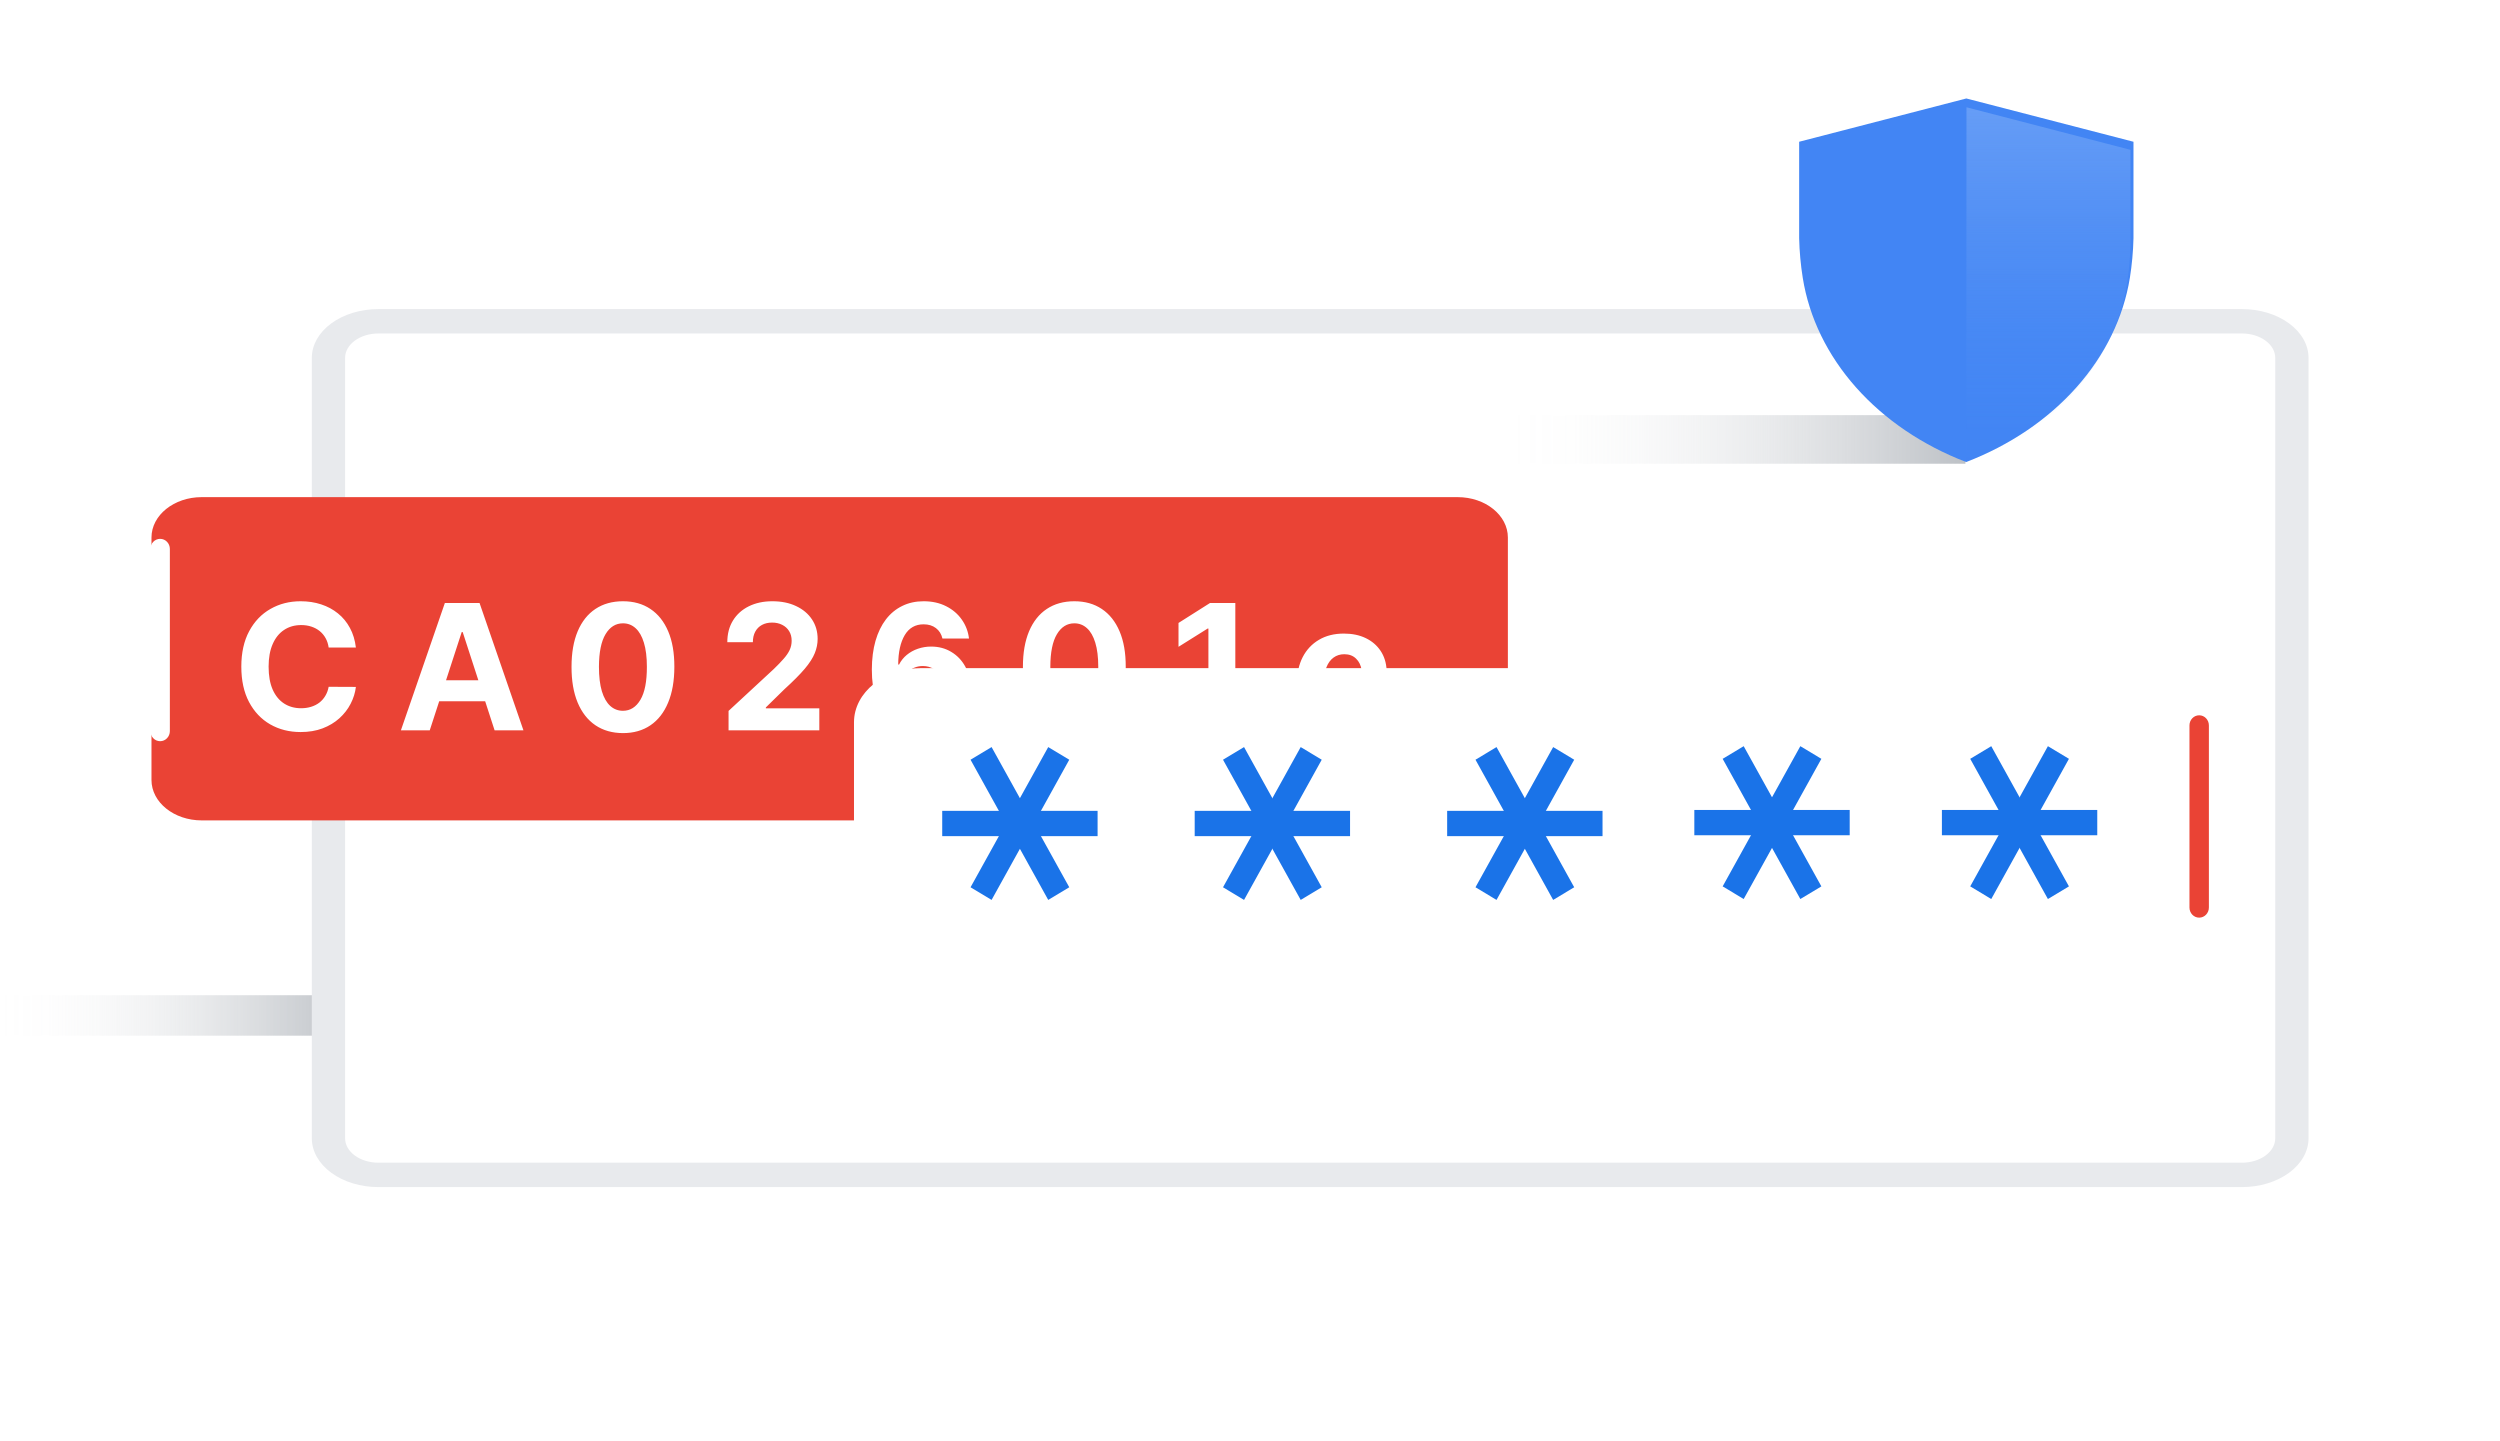
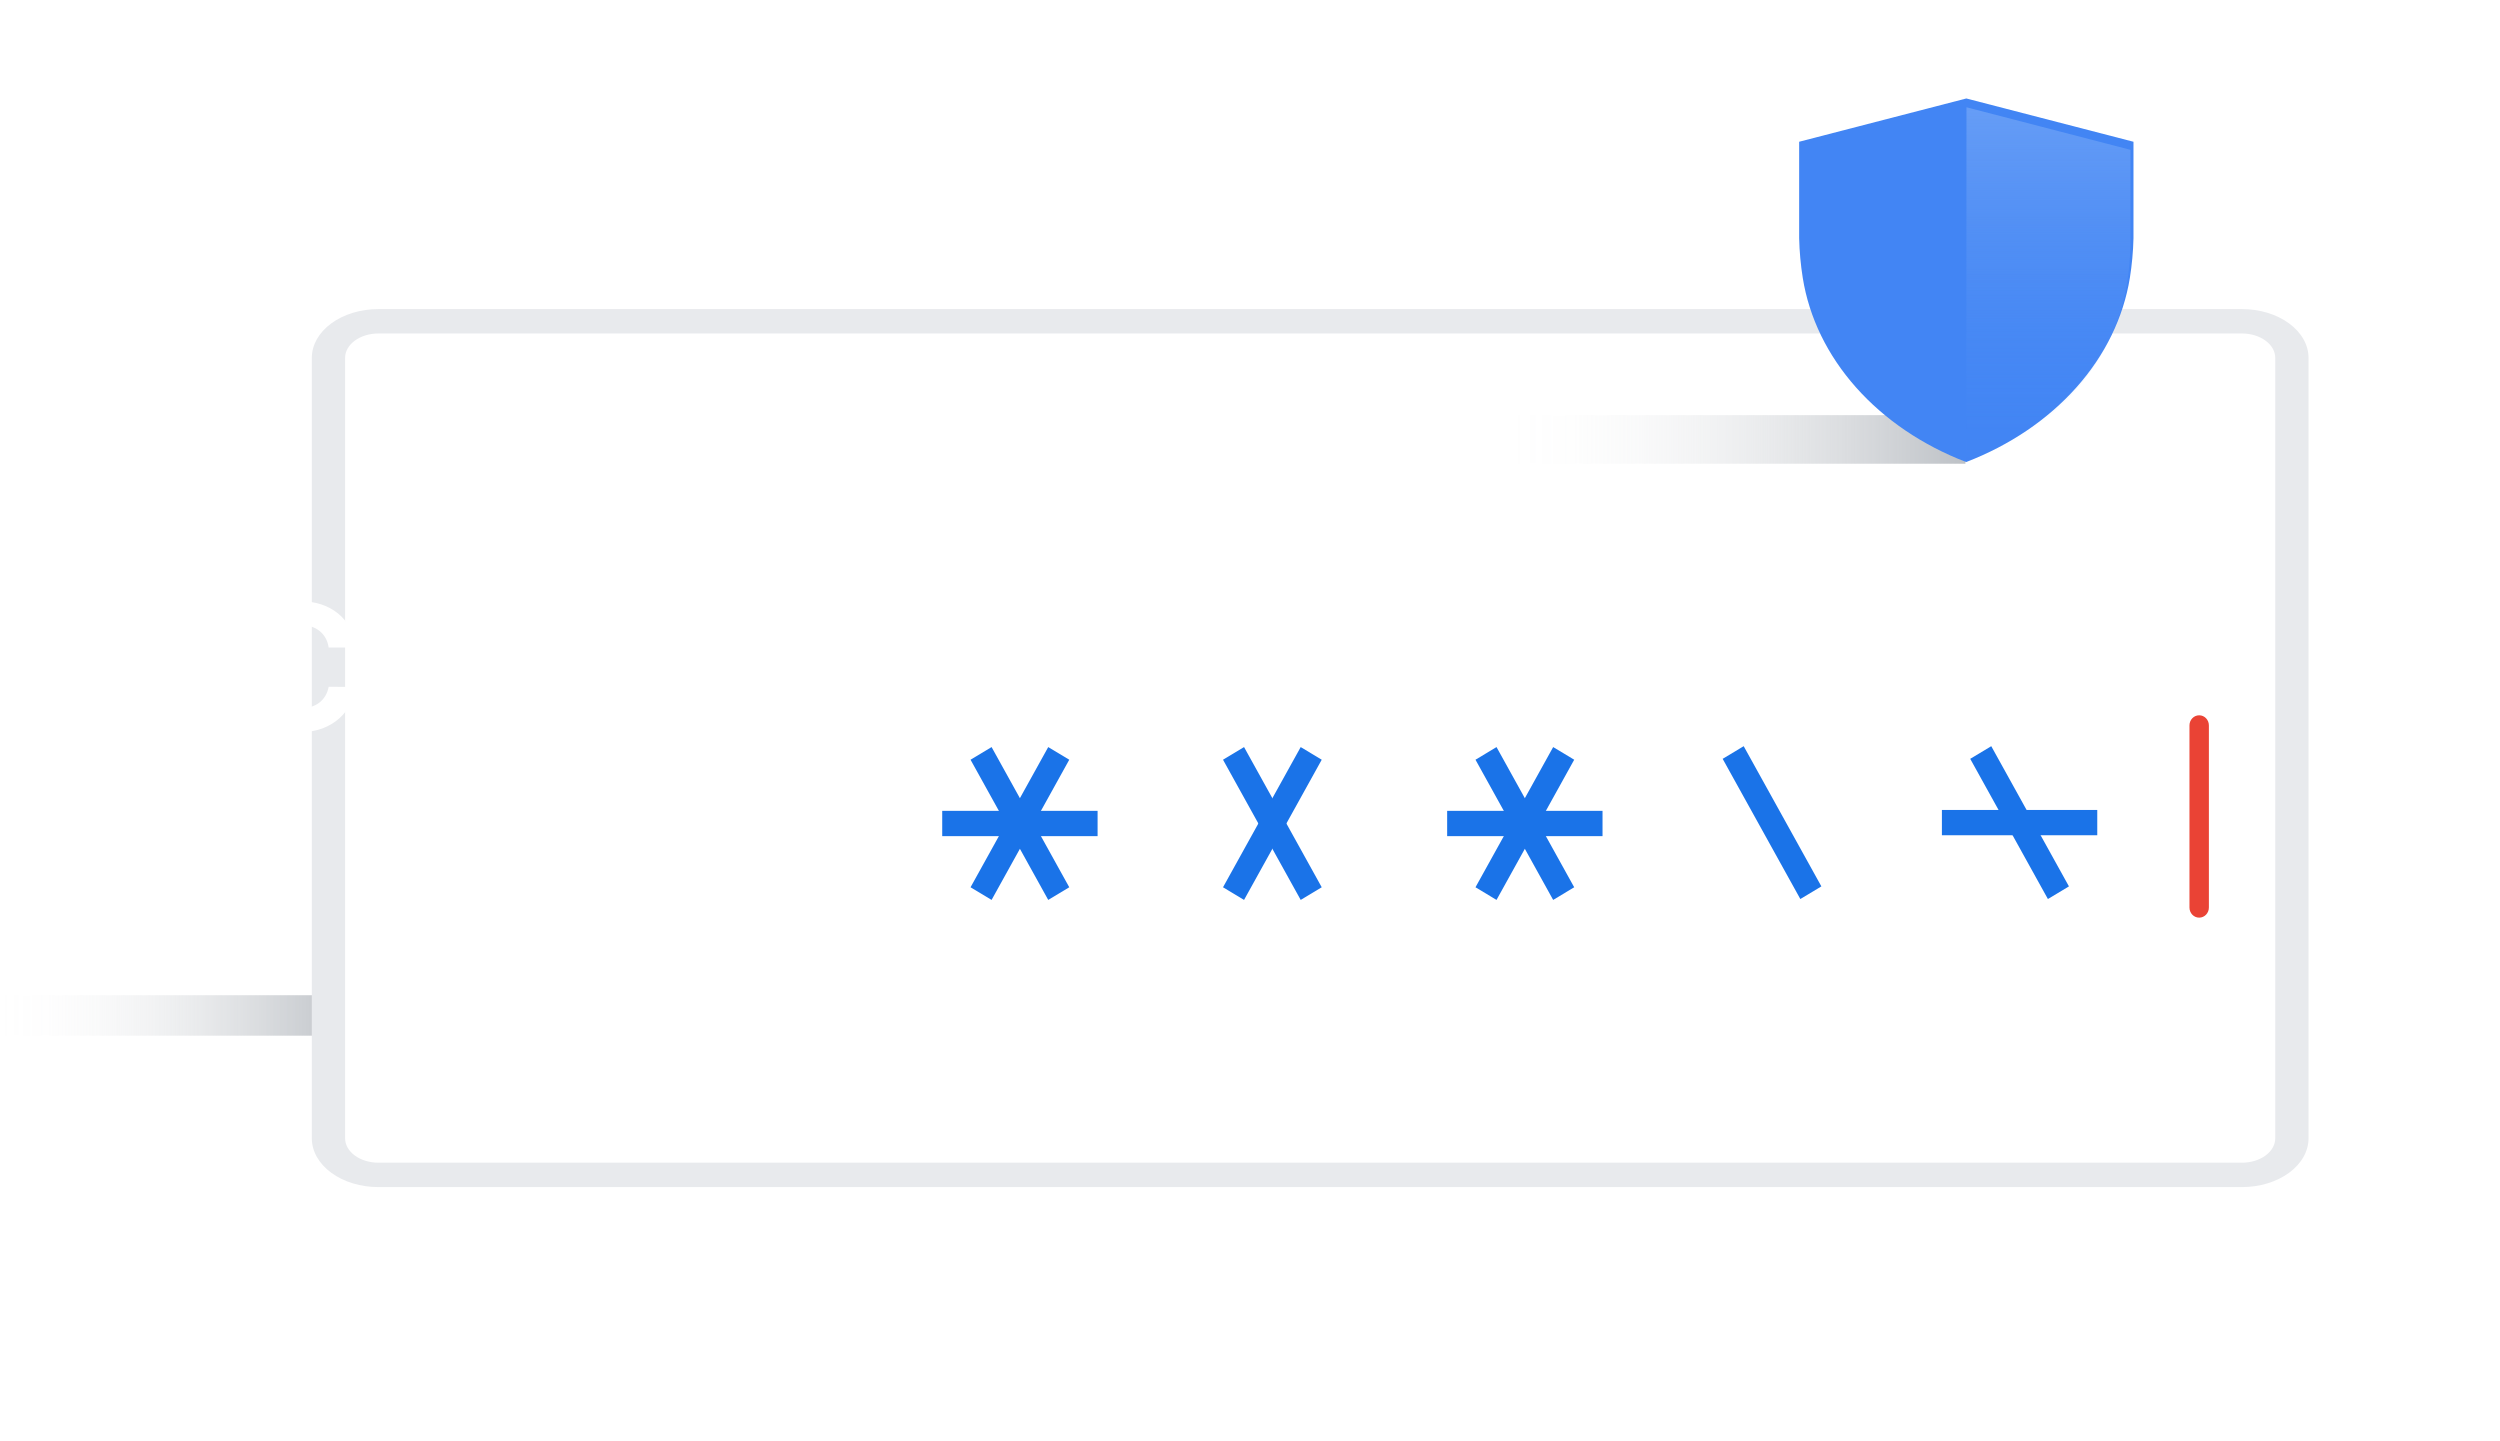
<svg xmlns="http://www.w3.org/2000/svg" width="914" height="527" viewBox="0 0 914 527" fill="none">
  <path style="mix-blend-mode:multiply" d="M0.306 363.851H128.109V378.648H0.306V363.851Z" fill="url(#paint0_linear_5_74)" />
  <path d="M825.542 115H136.458C126.264 115 118 121.006 118 128.414V414.586C118 421.994 126.264 428 136.458 428H825.542C835.736 428 844 421.994 844 414.586V128.414C844 121.006 835.736 115 825.542 115Z" fill="white" />
  <path d="M819.667 121.917C822.892 121.919 825.985 122.859 828.266 124.531C830.547 126.203 831.83 128.469 831.833 130.833V416.167C831.83 418.531 830.547 420.797 828.266 422.469C825.985 424.141 822.892 425.081 819.667 425.083H138.333C135.108 425.081 132.015 424.141 129.734 422.469C127.453 420.797 126.17 418.531 126.167 416.167V130.833C126.17 128.469 127.453 126.203 129.734 124.531C132.015 122.859 135.108 121.919 138.333 121.917H819.667ZM819.667 113H138.333C131.88 113 125.69 114.879 121.127 118.223C116.564 121.568 114 126.104 114 130.833V416.167C114 420.896 116.564 425.432 121.127 428.777C125.69 432.121 131.88 434 138.333 434H819.667C826.12 434 832.31 432.121 836.873 428.777C841.436 425.432 844 420.896 844 416.167V130.833C844 126.104 841.436 121.568 836.873 118.223C832.31 114.879 826.12 113 819.667 113Z" fill="#E8EAED" />
  <g filter="url(#filter0_d_5_74)">
-     <path d="M532.913 177.752H73.747C63.604 177.752 55.381 184.366 55.381 192.525V281.164C55.381 289.323 63.604 295.937 73.747 295.937H532.913C543.056 295.937 551.279 289.323 551.279 281.164V192.525C551.279 184.366 543.056 177.752 532.913 177.752Z" fill="#EA4335" />
-   </g>
+     </g>
  <g filter="url(#filter1_d_5_74)">
    <path d="M130.114 232.75H120.159C119.977 231.462 119.606 230.318 119.045 229.318C118.485 228.303 117.765 227.439 116.886 226.727C116.008 226.015 114.992 225.47 113.841 225.091C112.705 224.712 111.47 224.523 110.136 224.523C107.727 224.523 105.629 225.121 103.841 226.318C102.053 227.5 100.667 229.227 99.682 231.5C98.697 233.758 98.204 236.5 98.204 239.727C98.204 243.045 98.697 245.833 99.682 248.091C100.682 250.348 102.076 252.053 103.864 253.205C105.652 254.356 107.72 254.932 110.068 254.932C111.386 254.932 112.606 254.758 113.727 254.409C114.864 254.061 115.871 253.553 116.75 252.886C117.629 252.205 118.356 251.379 118.932 250.409C119.523 249.439 119.932 248.333 120.159 247.091L130.114 247.136C129.856 249.273 129.212 251.333 128.182 253.318C127.167 255.288 125.795 257.053 124.068 258.614C122.356 260.159 120.311 261.386 117.932 262.295C115.568 263.189 112.894 263.636 109.909 263.636C105.758 263.636 102.045 262.697 98.773 260.818C95.515 258.939 92.939 256.22 91.046 252.659C89.167 249.098 88.227 244.788 88.227 239.727C88.227 234.652 89.182 230.333 91.091 226.773C93 223.212 95.591 220.5 98.864 218.636C102.136 216.758 105.818 215.818 109.909 215.818C112.606 215.818 115.106 216.197 117.409 216.955C119.727 217.712 121.78 218.818 123.568 220.273C125.356 221.712 126.811 223.477 127.932 225.568C129.068 227.659 129.795 230.053 130.114 232.75ZM157.118 263H146.573L162.641 216.455H175.323L191.368 263H180.823L169.164 227.091H168.8L157.118 263ZM156.459 244.705H181.368V252.386H156.459V244.705ZM227.748 264.023C223.839 264.008 220.475 263.045 217.657 261.136C214.854 259.227 212.695 256.462 211.18 252.841C209.68 249.22 208.937 244.864 208.952 239.773C208.952 234.697 209.702 230.371 211.202 226.795C212.717 223.22 214.877 220.5 217.68 218.636C220.498 216.758 223.854 215.818 227.748 215.818C231.642 215.818 234.99 216.758 237.793 218.636C240.611 220.515 242.778 223.242 244.293 226.818C245.808 230.379 246.558 234.697 246.543 239.773C246.543 244.879 245.786 249.242 244.27 252.864C242.77 256.485 240.619 259.25 237.816 261.159C235.013 263.068 231.657 264.023 227.748 264.023ZM227.748 255.864C230.414 255.864 232.543 254.523 234.134 251.841C235.725 249.159 236.513 245.136 236.498 239.773C236.498 236.242 236.134 233.303 235.407 230.955C234.695 228.606 233.68 226.841 232.361 225.659C231.058 224.477 229.52 223.886 227.748 223.886C225.096 223.886 222.975 225.212 221.384 227.864C219.793 230.515 218.99 234.485 218.975 239.773C218.975 243.348 219.331 246.333 220.043 248.727C220.77 251.106 221.793 252.894 223.111 254.091C224.43 255.273 225.975 255.864 227.748 255.864ZM266.36 263V255.909L282.928 240.568C284.337 239.205 285.519 237.977 286.474 236.886C287.444 235.795 288.178 234.727 288.678 233.682C289.178 232.621 289.428 231.477 289.428 230.25C289.428 228.886 289.118 227.712 288.497 226.727C287.875 225.727 287.027 224.962 285.951 224.432C284.875 223.886 283.656 223.614 282.292 223.614C280.868 223.614 279.625 223.902 278.565 224.477C277.504 225.053 276.686 225.879 276.11 226.955C275.534 228.03 275.247 229.311 275.247 230.795H265.906C265.906 227.75 266.595 225.106 267.974 222.864C269.353 220.621 271.284 218.886 273.769 217.659C276.254 216.432 279.118 215.818 282.36 215.818C285.694 215.818 288.595 216.409 291.065 217.591C293.55 218.758 295.481 220.379 296.86 222.455C298.239 224.53 298.928 226.909 298.928 229.591C298.928 231.348 298.58 233.083 297.883 234.795C297.201 236.508 295.981 238.409 294.224 240.5C292.466 242.576 289.989 245.068 286.792 247.977L279.997 254.636V254.955H299.542V263H266.36ZM337.336 263.636C334.942 263.621 332.632 263.22 330.405 262.432C328.192 261.644 326.208 260.364 324.45 258.591C322.692 256.818 321.298 254.47 320.268 251.545C319.253 248.621 318.745 245.03 318.745 240.773C318.761 236.864 319.208 233.371 320.086 230.295C320.98 227.205 322.253 224.583 323.905 222.432C325.571 220.28 327.564 218.644 329.882 217.523C332.2 216.386 334.798 215.818 337.677 215.818C340.783 215.818 343.526 216.424 345.905 217.636C348.283 218.833 350.192 220.462 351.632 222.523C353.086 224.583 353.965 226.894 354.268 229.455H344.564C344.185 227.833 343.389 226.561 342.177 225.636C340.965 224.712 339.465 224.25 337.677 224.25C334.647 224.25 332.344 225.568 330.768 228.205C329.208 230.841 328.412 234.424 328.382 238.955H328.7C329.397 237.576 330.336 236.402 331.518 235.432C332.715 234.447 334.071 233.697 335.586 233.182C337.117 232.652 338.73 232.386 340.427 232.386C343.185 232.386 345.639 233.038 347.791 234.341C349.942 235.629 351.639 237.402 352.882 239.659C354.124 241.917 354.745 244.5 354.745 247.409C354.745 250.561 354.011 253.364 352.541 255.818C351.086 258.273 349.048 260.197 346.427 261.591C343.821 262.97 340.791 263.652 337.336 263.636ZM337.291 255.909C338.806 255.909 340.162 255.545 341.359 254.818C342.556 254.091 343.495 253.106 344.177 251.864C344.859 250.621 345.2 249.227 345.2 247.682C345.2 246.136 344.859 244.75 344.177 243.523C343.511 242.295 342.586 241.318 341.405 240.591C340.223 239.864 338.874 239.5 337.359 239.5C336.223 239.5 335.17 239.712 334.2 240.136C333.245 240.561 332.405 241.152 331.677 241.909C330.965 242.667 330.405 243.545 329.995 244.545C329.586 245.53 329.382 246.583 329.382 247.705C329.382 249.205 329.723 250.576 330.405 251.818C331.102 253.061 332.041 254.053 333.223 254.795C334.42 255.538 335.776 255.909 337.291 255.909ZM392.773 264.023C388.864 264.008 385.5 263.045 382.682 261.136C379.879 259.227 377.72 256.462 376.205 252.841C374.705 249.22 373.962 244.864 373.977 239.773C373.977 234.697 374.727 230.371 376.227 226.795C377.742 223.22 379.902 220.5 382.705 218.636C385.523 216.758 388.879 215.818 392.773 215.818C396.667 215.818 400.015 216.758 402.818 218.636C405.636 220.515 407.803 223.242 409.318 226.818C410.833 230.379 411.583 234.697 411.568 239.773C411.568 244.879 410.811 249.242 409.295 252.864C407.795 256.485 405.644 259.25 402.841 261.159C400.038 263.068 396.682 264.023 392.773 264.023ZM392.773 255.864C395.439 255.864 397.568 254.523 399.159 251.841C400.75 249.159 401.538 245.136 401.523 239.773C401.523 236.242 401.159 233.303 400.432 230.955C399.72 228.606 398.705 226.841 397.386 225.659C396.083 224.477 394.545 223.886 392.773 223.886C390.121 223.886 388 225.212 386.409 227.864C384.818 230.515 384.015 234.485 384 239.773C384 243.348 384.356 246.333 385.068 248.727C385.795 251.106 386.818 252.894 388.136 254.091C389.455 255.273 391 255.864 392.773 255.864ZM451.635 216.455V263H441.794V225.795H441.522L430.862 232.477V223.75L442.385 216.455H451.635ZM491.361 263.682C487.786 263.682 484.71 262.924 482.134 261.409C479.573 259.879 477.604 257.758 476.225 255.045C474.861 252.333 474.18 249.212 474.18 245.682C474.18 242.106 474.869 238.97 476.248 236.273C477.642 233.561 479.619 231.447 482.18 229.932C484.74 228.402 487.786 227.636 491.316 227.636C494.361 227.636 497.028 228.189 499.316 229.295C501.604 230.402 503.414 231.955 504.748 233.955C506.081 235.955 506.816 238.303 506.952 241H497.816C497.558 239.258 496.877 237.856 495.77 236.795C494.68 235.72 493.248 235.182 491.475 235.182C489.975 235.182 488.664 235.591 487.543 236.409C486.437 237.212 485.573 238.386 484.952 239.932C484.331 241.477 484.02 243.348 484.02 245.545C484.02 247.773 484.323 249.667 484.93 251.227C485.551 252.788 486.422 253.977 487.543 254.795C488.664 255.614 489.975 256.023 491.475 256.023C492.581 256.023 493.573 255.795 494.452 255.341C495.346 254.886 496.081 254.227 496.657 253.364C497.248 252.485 497.634 251.432 497.816 250.205H506.952C506.801 252.871 506.073 255.22 504.77 257.25C503.483 259.265 501.702 260.841 499.43 261.977C497.157 263.114 494.467 263.682 491.361 263.682Z" fill="white" />
  </g>
  <path d="M62.1 200.699C62.1 198.656 60.511 197 58.55 197C56.589 197 55 198.656 55 200.699V267.285C55 269.328 56.589 270.984 58.55 270.984C60.511 270.984 62.1 269.328 62.1 267.285V200.699Z" fill="white" />
  <g filter="url(#filter2_d_5_74)">
    <path d="M783.475 240.262H336.863C323.253 240.262 312.219 249.136 312.219 260.084V338.625C312.219 349.572 323.253 358.447 336.863 358.447H783.475C797.085 358.447 808.118 349.572 808.118 338.625V260.084C808.118 249.136 797.085 240.262 783.475 240.262Z" fill="white" />
  </g>
  <path d="M807.569 265.208C807.569 263.165 805.98 261.509 804.019 261.509C802.059 261.509 800.469 263.165 800.469 265.208V331.794C800.469 333.837 802.059 335.493 804.019 335.493C805.98 335.493 807.569 333.837 807.569 331.794V265.208Z" fill="#EA4335" />
  <g filter="url(#filter3_d_5_74)">
    <path d="M344.477 294.446H401.278V303.694H344.477V294.446Z" fill="#1A73E8" />
  </g>
  <g filter="url(#filter4_d_5_74)">
    <path d="M362.522 271.13L390.922 322.386L383.233 327.01L354.832 275.754L362.522 271.13Z" fill="#1A73E8" />
  </g>
  <g filter="url(#filter5_d_5_74)">
    <path d="M390.922 275.754L362.522 327.01L354.832 322.386L383.233 271.13L390.922 275.754Z" fill="#1A73E8" />
  </g>
  <g filter="url(#filter6_d_5_74)">
-     <path d="M619.447 294.12H676.248V303.368H619.447V294.12Z" fill="#1A73E8" />
-   </g>
+     </g>
  <g filter="url(#filter7_d_5_74)">
    <path d="M637.492 270.804L665.893 322.06L658.203 326.684L629.803 275.428L637.492 270.804Z" fill="#1A73E8" />
  </g>
  <g filter="url(#filter8_d_5_74)">
-     <path d="M665.893 275.428L637.492 326.684L629.803 322.06L658.203 270.804L665.893 275.428Z" fill="#1A73E8" />
-   </g>
+     </g>
  <g filter="url(#filter9_d_5_74)">
    <path d="M709.958 294.12H766.76V303.368H709.958V294.12Z" fill="#1A73E8" />
  </g>
  <g filter="url(#filter10_d_5_74)">
    <path d="M728.003 270.804L756.404 322.06L748.714 326.684L720.314 275.428L728.003 270.804Z" fill="#1A73E8" />
  </g>
  <g filter="url(#filter11_d_5_74)">
-     <path d="M756.404 275.428L728.003 326.684L720.314 322.06L748.714 270.804L756.404 275.428Z" fill="#1A73E8" />
-   </g>
+     </g>
  <g filter="url(#filter12_d_5_74)">
-     <path d="M436.779 294.446H493.58V303.694H436.779V294.446Z" fill="#1A73E8" />
+     <path d="M436.779 294.446H493.58V303.694V294.446Z" fill="#1A73E8" />
  </g>
  <g filter="url(#filter13_d_5_74)">
    <path d="M454.824 271.13L483.225 322.386L475.535 327.01L447.134 275.754L454.824 271.13Z" fill="#1A73E8" />
  </g>
  <g filter="url(#filter14_d_5_74)">
    <path d="M483.225 275.754L454.824 327.01L447.134 322.386L475.535 271.13L483.225 275.754Z" fill="#1A73E8" />
  </g>
  <g filter="url(#filter15_d_5_74)">
    <path d="M529.081 294.446H585.883V303.694H529.081V294.446Z" fill="#1A73E8" />
  </g>
  <g filter="url(#filter16_d_5_74)">
    <path d="M547.126 271.13L575.527 322.386L567.837 327.01L539.437 275.754L547.126 271.13Z" fill="#1A73E8" />
  </g>
  <g filter="url(#filter17_d_5_74)">
    <path d="M575.527 275.754L547.126 327.01L539.437 322.386L567.837 271.13L575.527 275.754Z" fill="#1A73E8" />
  </g>
  <path style="mix-blend-mode:multiply" d="M553 151.776H718.559V169.542H553V151.776Z" fill="url(#paint1_linear_5_74)" />
  <path d="M718.824 168.928C734.819 162.773 748.687 153.38 759.148 141.615C769.608 129.85 776.325 116.092 778.678 101.609C779.445 96.799 779.886 91.956 780 87.105V51.825L718.885 36L657.769 51.825V87.105C657.883 91.956 658.324 96.799 659.091 101.609C661.41 116.088 668.1 129.848 678.542 141.615C688.984 153.382 702.836 162.777 718.824 168.928Z" fill="#4285F4" />
  <path style="mix-blend-mode:lighten" d="M718.885 170C734.579 163.945 748.185 154.703 758.449 143.128C768.713 131.552 775.303 118.016 777.612 103.767C778.364 99.034 778.797 94.27 778.909 89.496V54.785L718.945 39.216L718.885 170Z" fill="url(#paint2_linear_5_74)" />
  <defs>
    <filter id="filter0_d_5_74" x="51.381" y="177.752" width="503.899" height="126.185" filterUnits="userSpaceOnUse" color-interpolation-filters="sRGB">
      <feFlood flood-opacity="0" result="BackgroundImageFix" />
      <feColorMatrix in="SourceAlpha" type="matrix" values="0 0 0 0 0 0 0 0 0 0 0 0 0 0 0 0 0 0 127 0" result="hardAlpha" />
      <feOffset dy="4" />
      <feGaussianBlur stdDeviation="2" />
      <feComposite in2="hardAlpha" operator="out" />
      <feColorMatrix type="matrix" values="0 0 0 0 0 0 0 0 0 0 0 0 0 0 0 0 0 0 0.25 0" />
      <feBlend mode="normal" in2="BackgroundImageFix" result="effect1_dropShadow_5_74" />
      <feBlend mode="normal" in="SourceGraphic" in2="effect1_dropShadow_5_74" result="shape" />
    </filter>
    <filter id="filter1_d_5_74" x="84.227" y="215.818" width="426.725" height="56.205" filterUnits="userSpaceOnUse" color-interpolation-filters="sRGB">
      <feFlood flood-opacity="0" result="BackgroundImageFix" />
      <feColorMatrix in="SourceAlpha" type="matrix" values="0 0 0 0 0 0 0 0 0 0 0 0 0 0 0 0 0 0 127 0" result="hardAlpha" />
      <feOffset dy="4" />
      <feGaussianBlur stdDeviation="2" />
      <feComposite in2="hardAlpha" operator="out" />
      <feColorMatrix type="matrix" values="0 0 0 0 0 0 0 0 0 0 0 0 0 0 0 0 0 0 0.25 0" />
      <feBlend mode="normal" in2="BackgroundImageFix" result="effect1_dropShadow_5_74" />
      <feBlend mode="normal" in="SourceGraphic" in2="effect1_dropShadow_5_74" result="shape" />
    </filter>
    <filter id="filter2_d_5_74" x="312.219" y="240.262" width="495.899" height="122.185" filterUnits="userSpaceOnUse" color-interpolation-filters="sRGB">
      <feFlood flood-opacity="0" result="BackgroundImageFix" />
      <feColorMatrix in="SourceAlpha" type="matrix" values="0 0 0 0 0 0 0 0 0 0 0 0 0 0 0 0 0 0 127 0" result="hardAlpha" />
      <feOffset dy="4" />
      <feComposite in2="hardAlpha" operator="out" />
      <feColorMatrix type="matrix" values="0 0 0 0 0 0 0 0 0 0 0 0 0 0 0 0 0 0 0.25 0" />
      <feBlend mode="normal" in2="BackgroundImageFix" result="effect1_dropShadow_5_74" />
      <feBlend mode="normal" in="SourceGraphic" in2="effect1_dropShadow_5_74" result="shape" />
    </filter>
    <filter id="filter3_d_5_74" x="340.477" y="292.446" width="64.801" height="17.248" filterUnits="userSpaceOnUse" color-interpolation-filters="sRGB">
      <feFlood flood-opacity="0" result="BackgroundImageFix" />
      <feColorMatrix in="SourceAlpha" type="matrix" values="0 0 0 0 0 0 0 0 0 0 0 0 0 0 0 0 0 0 127 0" result="hardAlpha" />
      <feOffset dy="2" />
      <feGaussianBlur stdDeviation="2" />
      <feComposite in2="hardAlpha" operator="out" />
      <feColorMatrix type="matrix" values="0 0 0 0 0 0 0 0 0 0 0 0 0 0 0 0 0 0 0.25 0" />
      <feBlend mode="normal" in2="BackgroundImageFix" result="effect1_dropShadow_5_74" />
      <feBlend mode="normal" in="SourceGraphic" in2="effect1_dropShadow_5_74" result="shape" />
    </filter>
    <filter id="filter4_d_5_74" x="350.832" y="269.13" width="44.09" height="63.88" filterUnits="userSpaceOnUse" color-interpolation-filters="sRGB">
      <feFlood flood-opacity="0" result="BackgroundImageFix" />
      <feColorMatrix in="SourceAlpha" type="matrix" values="0 0 0 0 0 0 0 0 0 0 0 0 0 0 0 0 0 0 127 0" result="hardAlpha" />
      <feOffset dy="2" />
      <feGaussianBlur stdDeviation="2" />
      <feComposite in2="hardAlpha" operator="out" />
      <feColorMatrix type="matrix" values="0 0 0 0 0 0 0 0 0 0 0 0 0 0 0 0 0 0 0.25 0" />
      <feBlend mode="normal" in2="BackgroundImageFix" result="effect1_dropShadow_5_74" />
      <feBlend mode="normal" in="SourceGraphic" in2="effect1_dropShadow_5_74" result="shape" />
    </filter>
    <filter id="filter5_d_5_74" x="350.832" y="269.13" width="44.09" height="63.88" filterUnits="userSpaceOnUse" color-interpolation-filters="sRGB">
      <feFlood flood-opacity="0" result="BackgroundImageFix" />
      <feColorMatrix in="SourceAlpha" type="matrix" values="0 0 0 0 0 0 0 0 0 0 0 0 0 0 0 0 0 0 127 0" result="hardAlpha" />
      <feOffset dy="2" />
      <feGaussianBlur stdDeviation="2" />
      <feComposite in2="hardAlpha" operator="out" />
      <feColorMatrix type="matrix" values="0 0 0 0 0 0 0 0 0 0 0 0 0 0 0 0 0 0 0.25 0" />
      <feBlend mode="normal" in2="BackgroundImageFix" result="effect1_dropShadow_5_74" />
      <feBlend mode="normal" in="SourceGraphic" in2="effect1_dropShadow_5_74" result="shape" />
    </filter>
    <filter id="filter6_d_5_74" x="615.447" y="292.12" width="64.801" height="17.248" filterUnits="userSpaceOnUse" color-interpolation-filters="sRGB">
      <feFlood flood-opacity="0" result="BackgroundImageFix" />
      <feColorMatrix in="SourceAlpha" type="matrix" values="0 0 0 0 0 0 0 0 0 0 0 0 0 0 0 0 0 0 127 0" result="hardAlpha" />
      <feOffset dy="2" />
      <feGaussianBlur stdDeviation="2" />
      <feComposite in2="hardAlpha" operator="out" />
      <feColorMatrix type="matrix" values="0 0 0 0 0 0 0 0 0 0 0 0 0 0 0 0 0 0 0.25 0" />
      <feBlend mode="normal" in2="BackgroundImageFix" result="effect1_dropShadow_5_74" />
      <feBlend mode="normal" in="SourceGraphic" in2="effect1_dropShadow_5_74" result="shape" />
    </filter>
    <filter id="filter7_d_5_74" x="625.803" y="268.804" width="44.09" height="63.88" filterUnits="userSpaceOnUse" color-interpolation-filters="sRGB">
      <feFlood flood-opacity="0" result="BackgroundImageFix" />
      <feColorMatrix in="SourceAlpha" type="matrix" values="0 0 0 0 0 0 0 0 0 0 0 0 0 0 0 0 0 0 127 0" result="hardAlpha" />
      <feOffset dy="2" />
      <feGaussianBlur stdDeviation="2" />
      <feComposite in2="hardAlpha" operator="out" />
      <feColorMatrix type="matrix" values="0 0 0 0 0 0 0 0 0 0 0 0 0 0 0 0 0 0 0.25 0" />
      <feBlend mode="normal" in2="BackgroundImageFix" result="effect1_dropShadow_5_74" />
      <feBlend mode="normal" in="SourceGraphic" in2="effect1_dropShadow_5_74" result="shape" />
    </filter>
    <filter id="filter8_d_5_74" x="625.803" y="268.804" width="44.09" height="63.88" filterUnits="userSpaceOnUse" color-interpolation-filters="sRGB">
      <feFlood flood-opacity="0" result="BackgroundImageFix" />
      <feColorMatrix in="SourceAlpha" type="matrix" values="0 0 0 0 0 0 0 0 0 0 0 0 0 0 0 0 0 0 127 0" result="hardAlpha" />
      <feOffset dy="2" />
      <feGaussianBlur stdDeviation="2" />
      <feComposite in2="hardAlpha" operator="out" />
      <feColorMatrix type="matrix" values="0 0 0 0 0 0 0 0 0 0 0 0 0 0 0 0 0 0 0.25 0" />
      <feBlend mode="normal" in2="BackgroundImageFix" result="effect1_dropShadow_5_74" />
      <feBlend mode="normal" in="SourceGraphic" in2="effect1_dropShadow_5_74" result="shape" />
    </filter>
    <filter id="filter9_d_5_74" x="705.958" y="292.12" width="64.801" height="17.248" filterUnits="userSpaceOnUse" color-interpolation-filters="sRGB">
      <feFlood flood-opacity="0" result="BackgroundImageFix" />
      <feColorMatrix in="SourceAlpha" type="matrix" values="0 0 0 0 0 0 0 0 0 0 0 0 0 0 0 0 0 0 127 0" result="hardAlpha" />
      <feOffset dy="2" />
      <feGaussianBlur stdDeviation="2" />
      <feComposite in2="hardAlpha" operator="out" />
      <feColorMatrix type="matrix" values="0 0 0 0 0 0 0 0 0 0 0 0 0 0 0 0 0 0 0.25 0" />
      <feBlend mode="normal" in2="BackgroundImageFix" result="effect1_dropShadow_5_74" />
      <feBlend mode="normal" in="SourceGraphic" in2="effect1_dropShadow_5_74" result="shape" />
    </filter>
    <filter id="filter10_d_5_74" x="716.314" y="268.804" width="44.09" height="63.88" filterUnits="userSpaceOnUse" color-interpolation-filters="sRGB">
      <feFlood flood-opacity="0" result="BackgroundImageFix" />
      <feColorMatrix in="SourceAlpha" type="matrix" values="0 0 0 0 0 0 0 0 0 0 0 0 0 0 0 0 0 0 127 0" result="hardAlpha" />
      <feOffset dy="2" />
      <feGaussianBlur stdDeviation="2" />
      <feComposite in2="hardAlpha" operator="out" />
      <feColorMatrix type="matrix" values="0 0 0 0 0 0 0 0 0 0 0 0 0 0 0 0 0 0 0.25 0" />
      <feBlend mode="normal" in2="BackgroundImageFix" result="effect1_dropShadow_5_74" />
      <feBlend mode="normal" in="SourceGraphic" in2="effect1_dropShadow_5_74" result="shape" />
    </filter>
    <filter id="filter11_d_5_74" x="716.314" y="268.804" width="44.09" height="63.88" filterUnits="userSpaceOnUse" color-interpolation-filters="sRGB">
      <feFlood flood-opacity="0" result="BackgroundImageFix" />
      <feColorMatrix in="SourceAlpha" type="matrix" values="0 0 0 0 0 0 0 0 0 0 0 0 0 0 0 0 0 0 127 0" result="hardAlpha" />
      <feOffset dy="2" />
      <feGaussianBlur stdDeviation="2" />
      <feComposite in2="hardAlpha" operator="out" />
      <feColorMatrix type="matrix" values="0 0 0 0 0 0 0 0 0 0 0 0 0 0 0 0 0 0 0.25 0" />
      <feBlend mode="normal" in2="BackgroundImageFix" result="effect1_dropShadow_5_74" />
      <feBlend mode="normal" in="SourceGraphic" in2="effect1_dropShadow_5_74" result="shape" />
    </filter>
    <filter id="filter12_d_5_74" x="432.779" y="292.446" width="64.801" height="17.248" filterUnits="userSpaceOnUse" color-interpolation-filters="sRGB">
      <feFlood flood-opacity="0" result="BackgroundImageFix" />
      <feColorMatrix in="SourceAlpha" type="matrix" values="0 0 0 0 0 0 0 0 0 0 0 0 0 0 0 0 0 0 127 0" result="hardAlpha" />
      <feOffset dy="2" />
      <feGaussianBlur stdDeviation="2" />
      <feComposite in2="hardAlpha" operator="out" />
      <feColorMatrix type="matrix" values="0 0 0 0 0 0 0 0 0 0 0 0 0 0 0 0 0 0 0.25 0" />
      <feBlend mode="normal" in2="BackgroundImageFix" result="effect1_dropShadow_5_74" />
      <feBlend mode="normal" in="SourceGraphic" in2="effect1_dropShadow_5_74" result="shape" />
    </filter>
    <filter id="filter13_d_5_74" x="443.134" y="269.13" width="44.09" height="63.88" filterUnits="userSpaceOnUse" color-interpolation-filters="sRGB">
      <feFlood flood-opacity="0" result="BackgroundImageFix" />
      <feColorMatrix in="SourceAlpha" type="matrix" values="0 0 0 0 0 0 0 0 0 0 0 0 0 0 0 0 0 0 127 0" result="hardAlpha" />
      <feOffset dy="2" />
      <feGaussianBlur stdDeviation="2" />
      <feComposite in2="hardAlpha" operator="out" />
      <feColorMatrix type="matrix" values="0 0 0 0 0 0 0 0 0 0 0 0 0 0 0 0 0 0 0.25 0" />
      <feBlend mode="normal" in2="BackgroundImageFix" result="effect1_dropShadow_5_74" />
      <feBlend mode="normal" in="SourceGraphic" in2="effect1_dropShadow_5_74" result="shape" />
    </filter>
    <filter id="filter14_d_5_74" x="443.134" y="269.13" width="44.09" height="63.88" filterUnits="userSpaceOnUse" color-interpolation-filters="sRGB">
      <feFlood flood-opacity="0" result="BackgroundImageFix" />
      <feColorMatrix in="SourceAlpha" type="matrix" values="0 0 0 0 0 0 0 0 0 0 0 0 0 0 0 0 0 0 127 0" result="hardAlpha" />
      <feOffset dy="2" />
      <feGaussianBlur stdDeviation="2" />
      <feComposite in2="hardAlpha" operator="out" />
      <feColorMatrix type="matrix" values="0 0 0 0 0 0 0 0 0 0 0 0 0 0 0 0 0 0 0.25 0" />
      <feBlend mode="normal" in2="BackgroundImageFix" result="effect1_dropShadow_5_74" />
      <feBlend mode="normal" in="SourceGraphic" in2="effect1_dropShadow_5_74" result="shape" />
    </filter>
    <filter id="filter15_d_5_74" x="525.081" y="292.446" width="64.801" height="17.248" filterUnits="userSpaceOnUse" color-interpolation-filters="sRGB">
      <feFlood flood-opacity="0" result="BackgroundImageFix" />
      <feColorMatrix in="SourceAlpha" type="matrix" values="0 0 0 0 0 0 0 0 0 0 0 0 0 0 0 0 0 0 127 0" result="hardAlpha" />
      <feOffset dy="2" />
      <feGaussianBlur stdDeviation="2" />
      <feComposite in2="hardAlpha" operator="out" />
      <feColorMatrix type="matrix" values="0 0 0 0 0 0 0 0 0 0 0 0 0 0 0 0 0 0 0.25 0" />
      <feBlend mode="normal" in2="BackgroundImageFix" result="effect1_dropShadow_5_74" />
      <feBlend mode="normal" in="SourceGraphic" in2="effect1_dropShadow_5_74" result="shape" />
    </filter>
    <filter id="filter16_d_5_74" x="535.437" y="269.13" width="44.09" height="63.88" filterUnits="userSpaceOnUse" color-interpolation-filters="sRGB">
      <feFlood flood-opacity="0" result="BackgroundImageFix" />
      <feColorMatrix in="SourceAlpha" type="matrix" values="0 0 0 0 0 0 0 0 0 0 0 0 0 0 0 0 0 0 127 0" result="hardAlpha" />
      <feOffset dy="2" />
      <feGaussianBlur stdDeviation="2" />
      <feComposite in2="hardAlpha" operator="out" />
      <feColorMatrix type="matrix" values="0 0 0 0 0 0 0 0 0 0 0 0 0 0 0 0 0 0 0.25 0" />
      <feBlend mode="normal" in2="BackgroundImageFix" result="effect1_dropShadow_5_74" />
      <feBlend mode="normal" in="SourceGraphic" in2="effect1_dropShadow_5_74" result="shape" />
    </filter>
    <filter id="filter17_d_5_74" x="535.437" y="269.13" width="44.09" height="63.88" filterUnits="userSpaceOnUse" color-interpolation-filters="sRGB">
      <feFlood flood-opacity="0" result="BackgroundImageFix" />
      <feColorMatrix in="SourceAlpha" type="matrix" values="0 0 0 0 0 0 0 0 0 0 0 0 0 0 0 0 0 0 127 0" result="hardAlpha" />
      <feOffset dy="2" />
      <feGaussianBlur stdDeviation="2" />
      <feComposite in2="hardAlpha" operator="out" />
      <feColorMatrix type="matrix" values="0 0 0 0 0 0 0 0 0 0 0 0 0 0 0 0 0 0 0.25 0" />
      <feBlend mode="normal" in2="BackgroundImageFix" result="effect1_dropShadow_5_74" />
      <feBlend mode="normal" in="SourceGraphic" in2="effect1_dropShadow_5_74" result="shape" />
    </filter>
    <linearGradient id="paint0_linear_5_74" x1="0.306" y1="371.249" x2="128.109" y2="371.249" gradientUnits="userSpaceOnUse">
      <stop stop-color="#BDC1C6" stop-opacity="0" />
      <stop offset="0.137" stop-color="#BDC1C6" stop-opacity="0.021" />
      <stop offset="0.279" stop-color="#BDC1C6" stop-opacity="0.084" />
      <stop offset="0.424" stop-color="#BDC1C6" stop-opacity="0.189" />
      <stop offset="0.57" stop-color="#BDC1C6" stop-opacity="0.336" />
      <stop offset="0.718" stop-color="#BDC1C6" stop-opacity="0.525" />
      <stop offset="0.864" stop-color="#BDC1C6" stop-opacity="0.753" />
      <stop offset="1" stop-color="#BDC1C6" />
    </linearGradient>
    <linearGradient id="paint1_linear_5_74" x1="553" y1="160.659" x2="718.559" y2="160.659" gradientUnits="userSpaceOnUse">
      <stop stop-color="#BDC1C6" stop-opacity="0" />
      <stop offset="0.137" stop-color="#BDC1C6" stop-opacity="0.021" />
      <stop offset="0.279" stop-color="#BDC1C6" stop-opacity="0.084" />
      <stop offset="0.424" stop-color="#BDC1C6" stop-opacity="0.189" />
      <stop offset="0.57" stop-color="#BDC1C6" stop-opacity="0.336" />
      <stop offset="0.718" stop-color="#BDC1C6" stop-opacity="0.525" />
      <stop offset="0.864" stop-color="#BDC1C6" stop-opacity="0.753" />
      <stop offset="1" stop-color="#BDC1C6" />
    </linearGradient>
    <linearGradient id="paint2_linear_5_74" x1="748.897" y1="39.216" x2="748.897" y2="170" gradientUnits="userSpaceOnUse">
      <stop stop-color="#669DF6" />
      <stop offset="0.094" stop-color="#669DF6" stop-opacity="0.826" />
      <stop offset="0.225" stop-color="#669DF6" stop-opacity="0.61" />
      <stop offset="0.358" stop-color="#669DF6" stop-opacity="0.423" />
      <stop offset="0.49" stop-color="#669DF6" stop-opacity="0.27" />
      <stop offset="0.621" stop-color="#669DF6" stop-opacity="0.152" />
      <stop offset="0.75" stop-color="#669DF6" stop-opacity="0.068" />
      <stop offset="0.877" stop-color="#669DF6" stop-opacity="0.017" />
      <stop offset="1" stop-color="#669DF6" stop-opacity="0" />
    </linearGradient>
  </defs>
</svg>